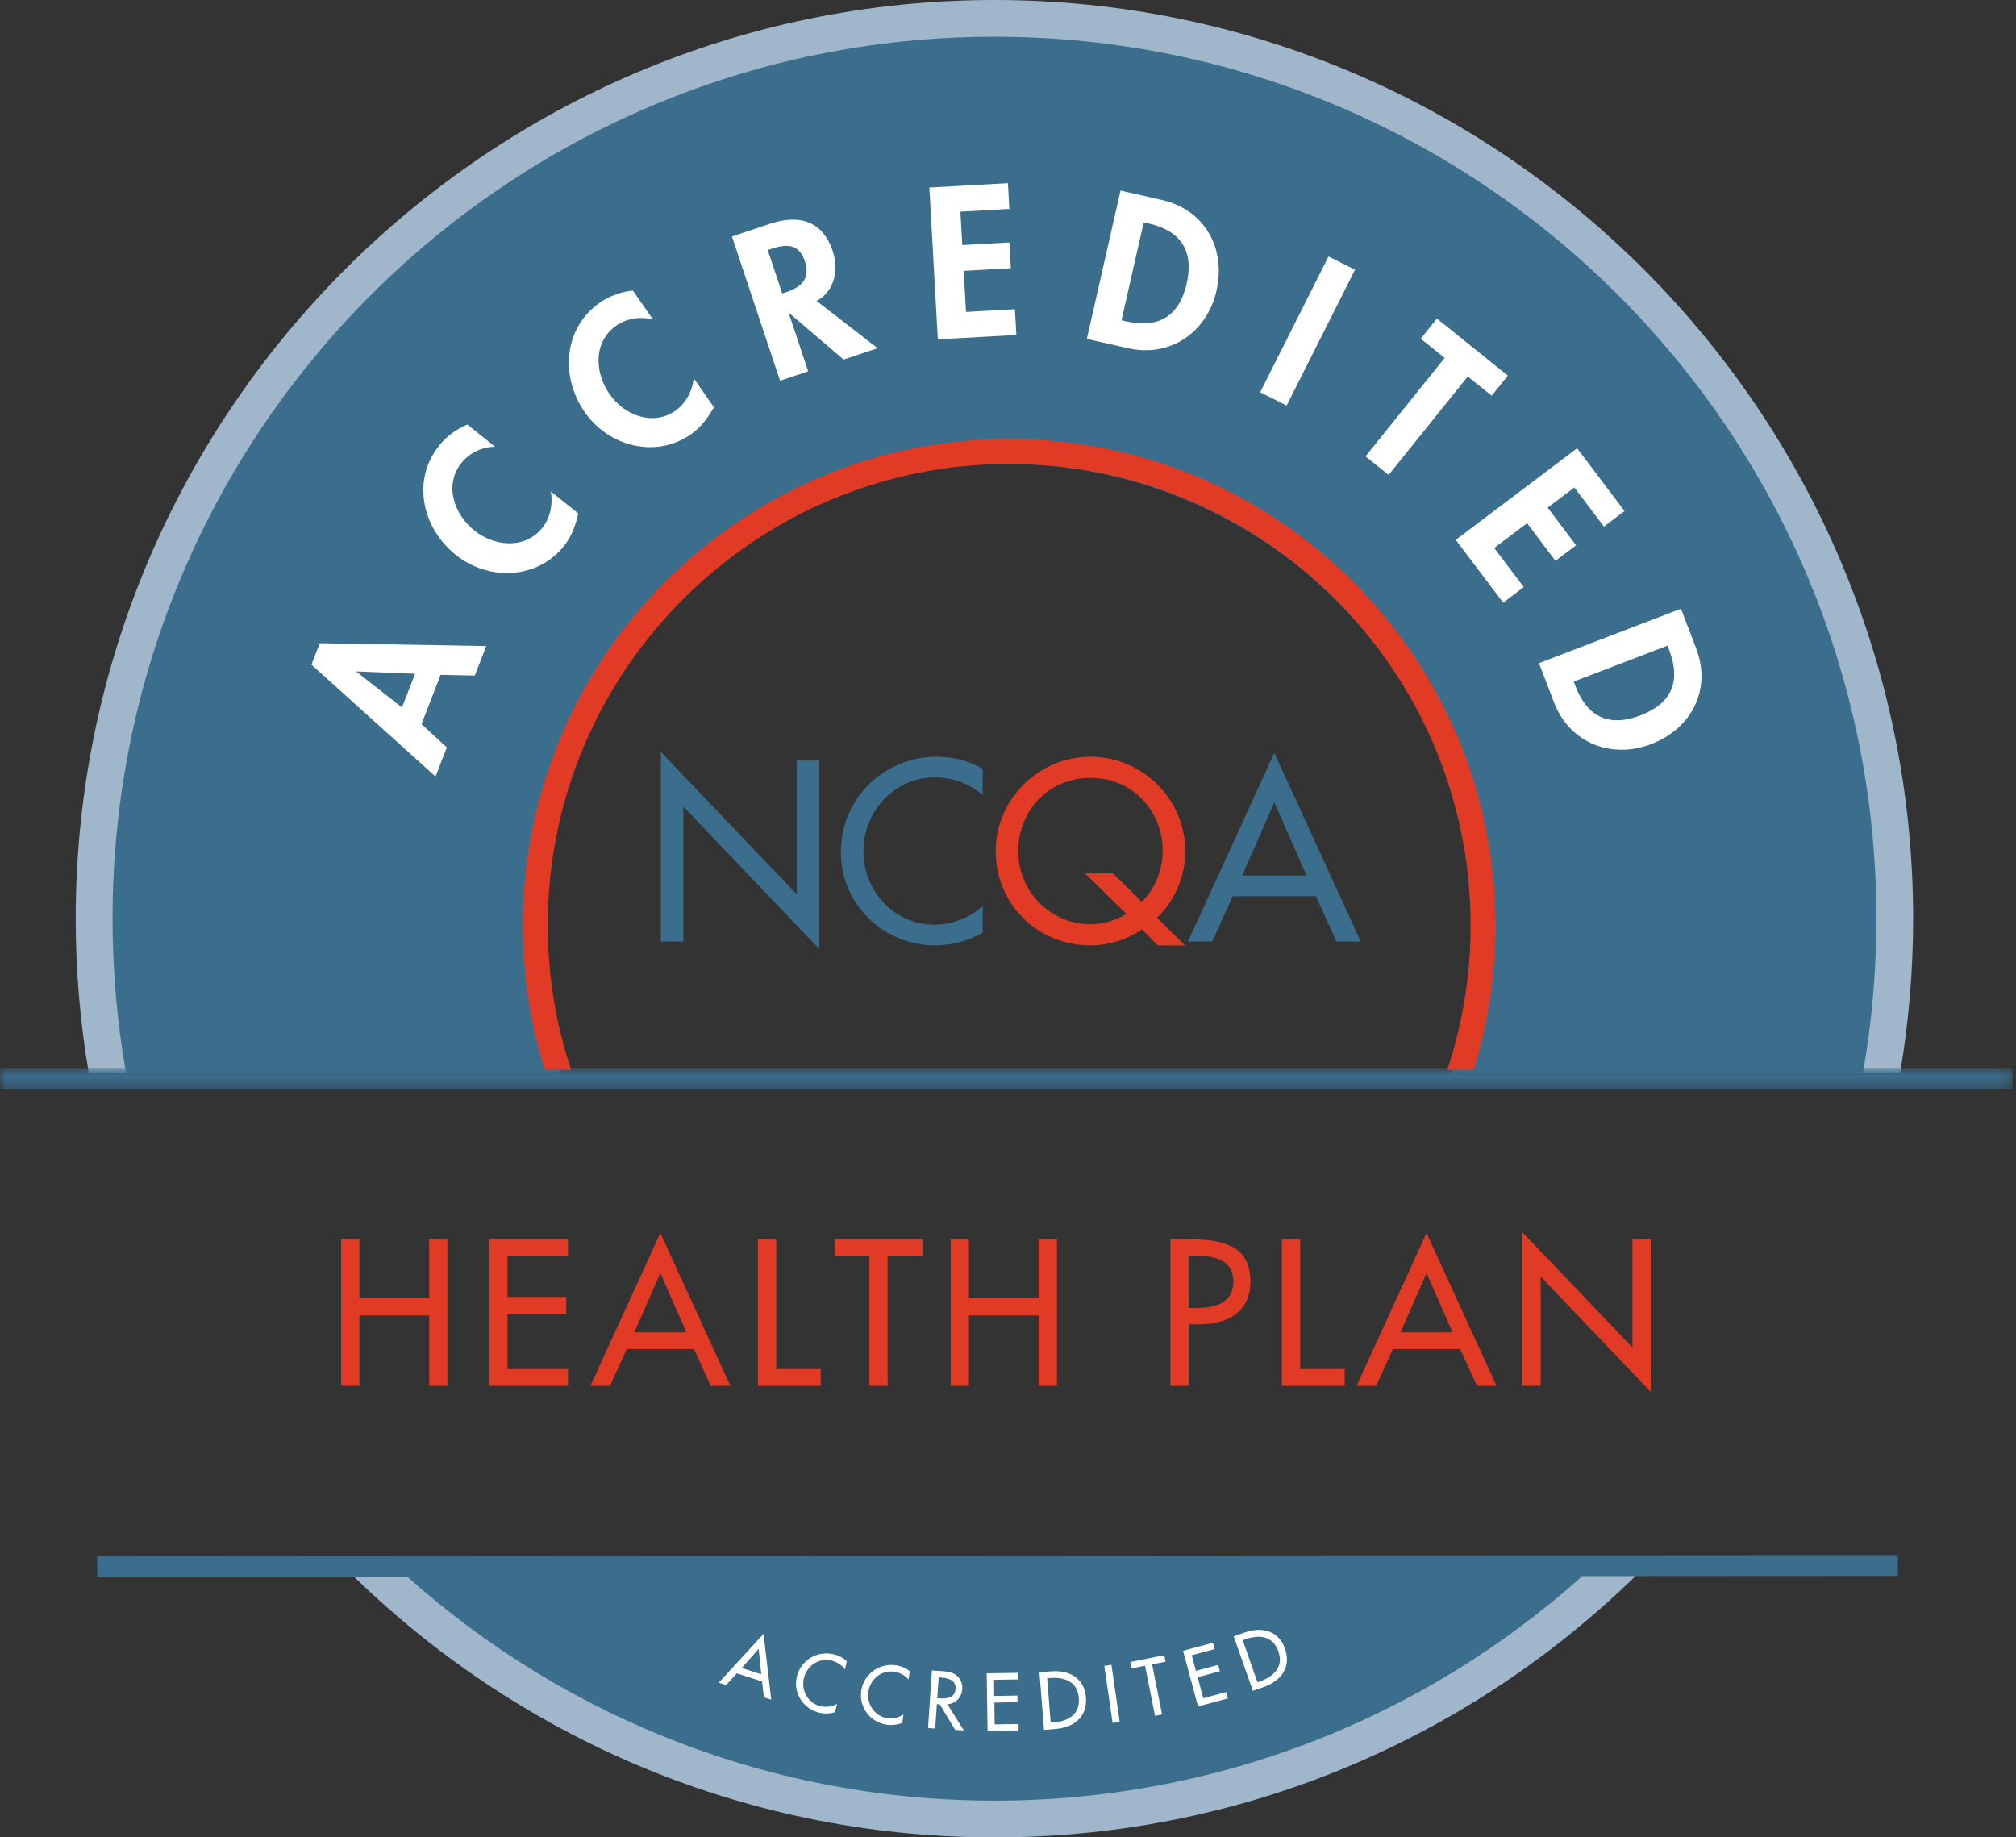
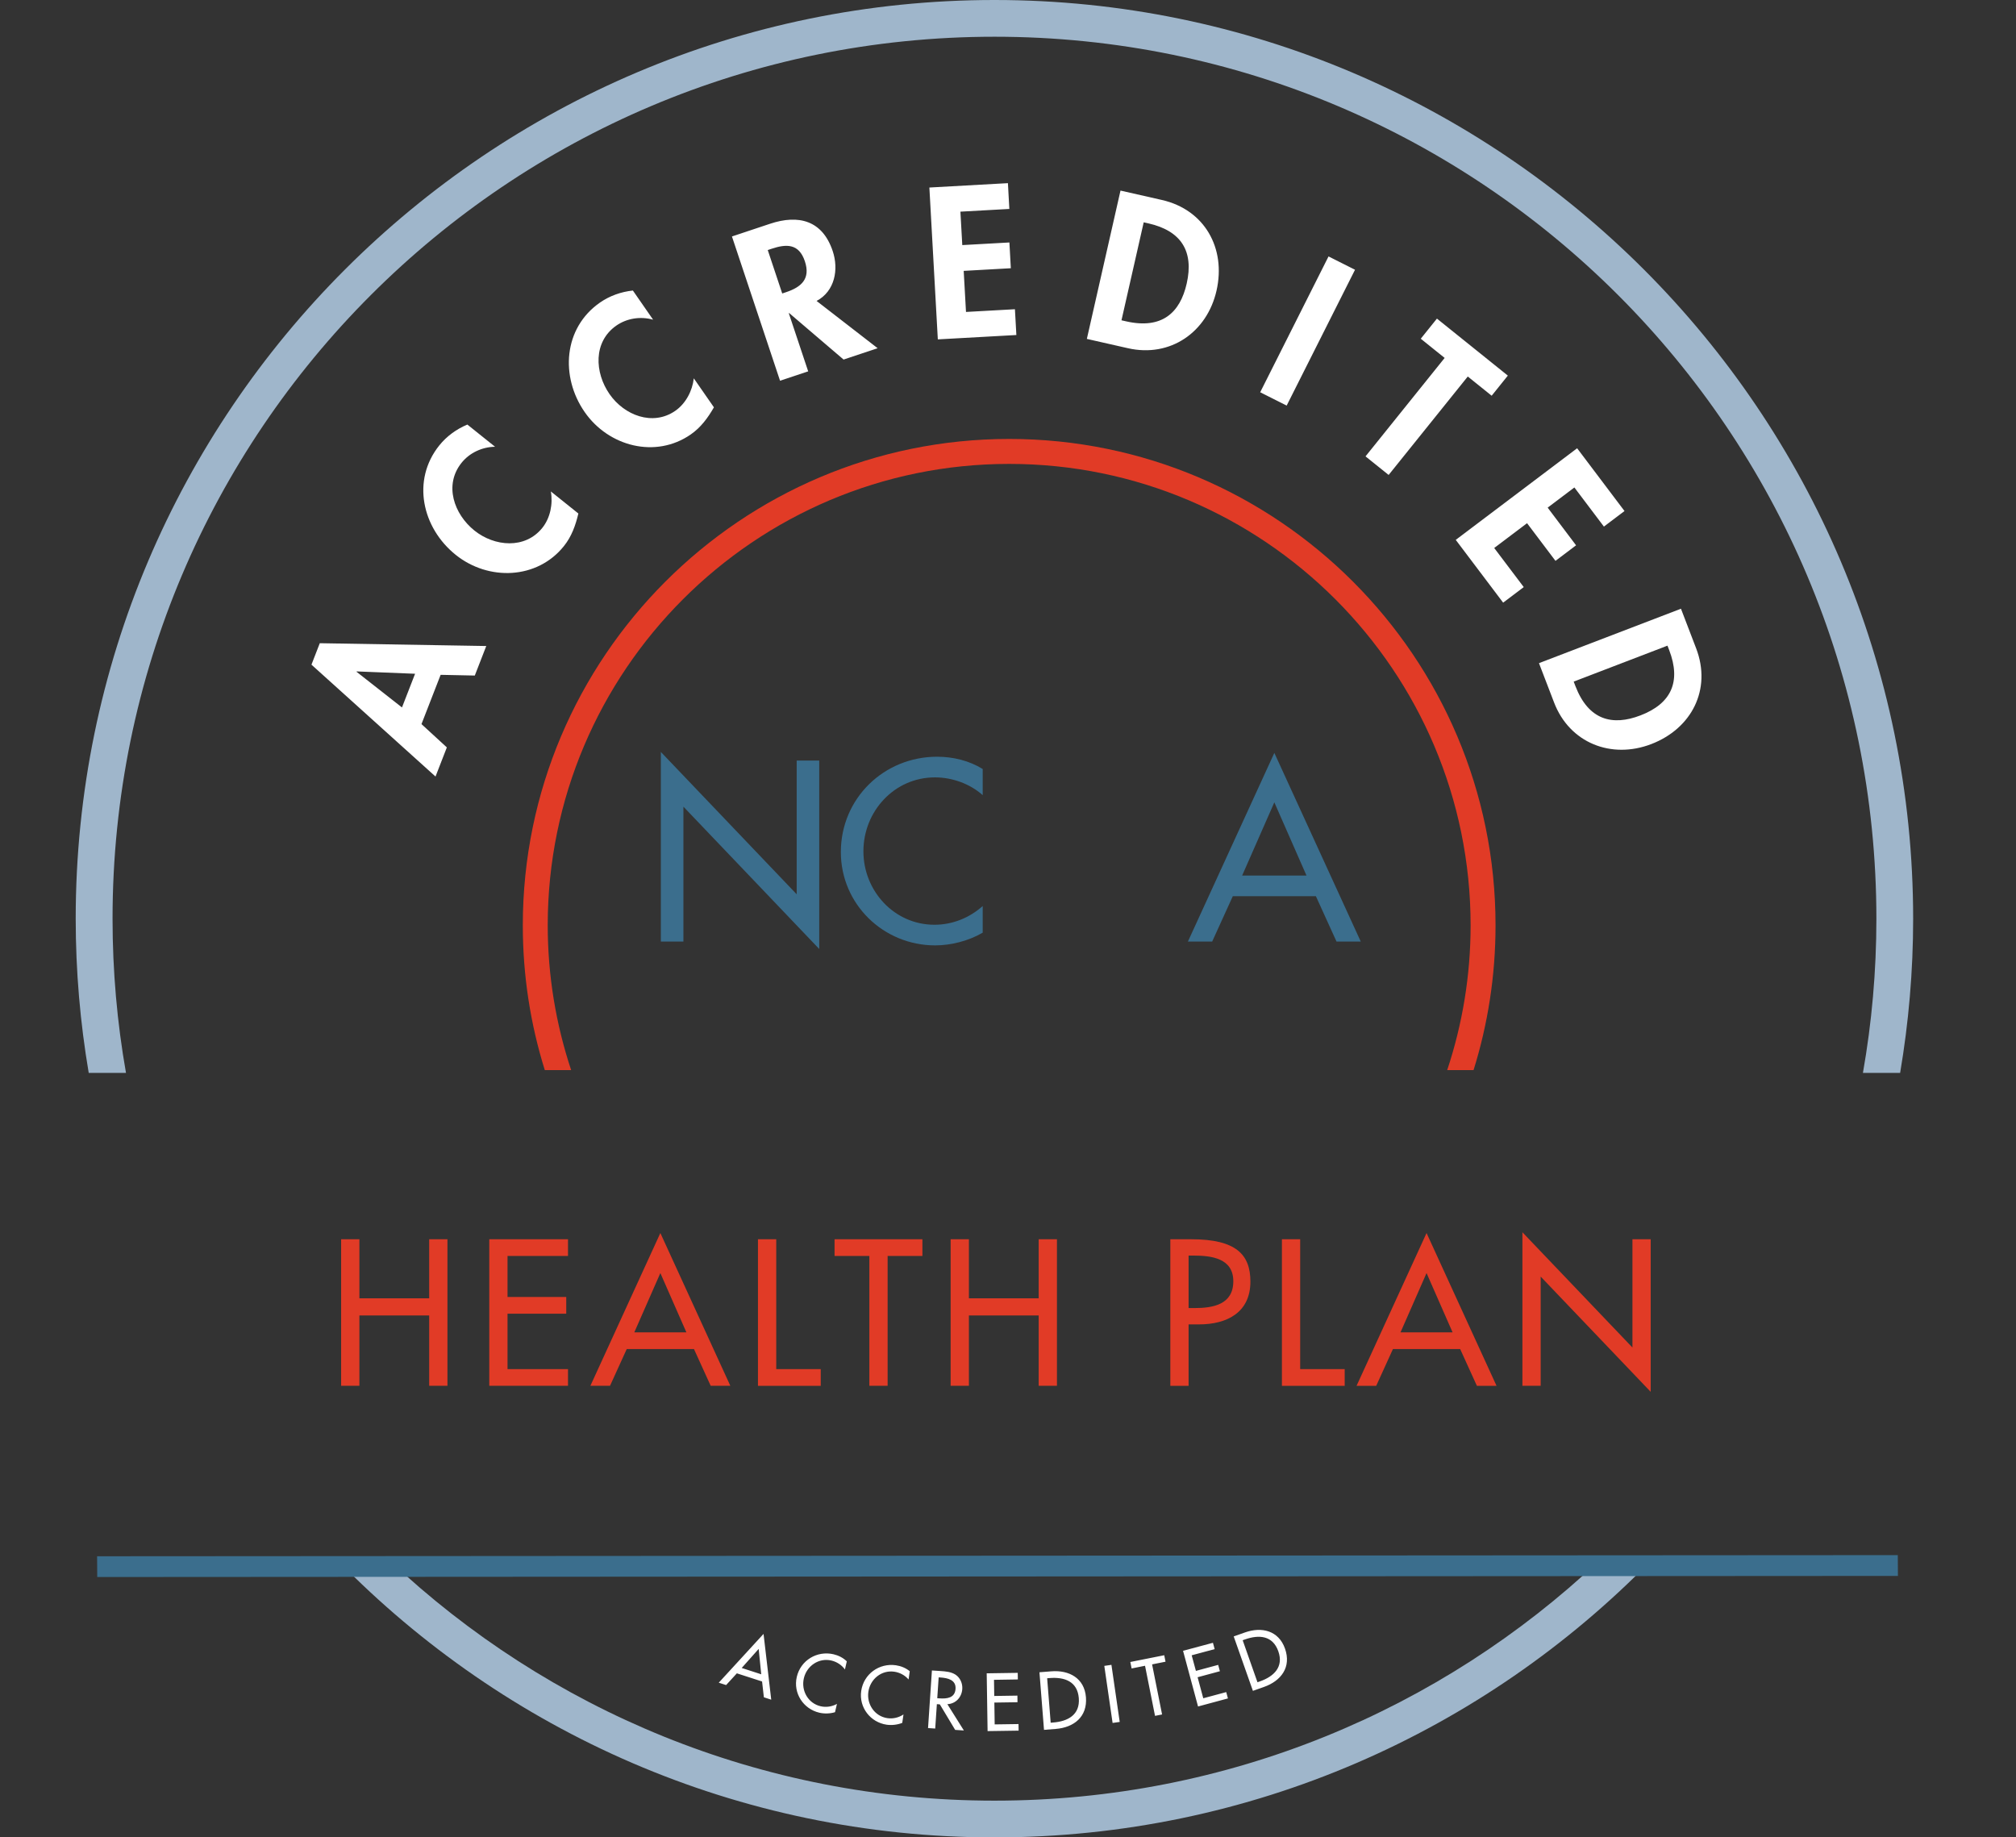
<svg xmlns="http://www.w3.org/2000/svg" xmlns:xlink="http://www.w3.org/1999/xlink" width="158" height="144" viewBox="0 0 158 144">
  <rect x="0" y="0" width="158" height="144" fill="#333333" stroke="none" />
  <defs>
    <path id="dd4479uoca" d="M0 0.954L157.743 0.954 157.743 2.583 0 2.583z" />
  </defs>
  <g fill="none" fill-rule="evenodd">
    <g>
      <g>
-         <path fill="#3B6E8D" d="M28.302 122.317c12.815 12.799 30.509 20.713 50.05 20.713 19.543 0 37.234-7.914 50.05-20.713h-100.1zM78.353 1.377c-39.118 0-70.828 31.71-70.828 70.826 0 4.05.345 8.018.997 11.882h35.474c-1.12-3.513-1.73-7.252-1.73-11.135 0-20.213 16.388-36.6 36.6-36.6 20.213 0 36.6 16.387 36.6 36.6 0 3.883-.61 7.622-1.731 11.135h34.446c.654-3.864.998-7.833.998-11.882 0-39.116-31.71-70.826-70.826-70.826" transform="translate(-344 -2839) translate(344 2839)" />
        <path fill="#9FB6CB" d="M9.874 84.084c-.692-3.924-1.053-7.96-1.053-12.082 0-38.175 30.944-69.123 69.12-69.123 38.173 0 69.117 30.948 69.117 69.123 0 4.122-.362 8.158-1.055 12.082h2.916c.666-3.93 1.02-7.966 1.02-12.082C149.938 32.297 117.64 0 77.94 0 38.237 0 5.933 32.297 5.933 72.002c0 4.116.353 8.152 1.02 12.082h2.921zM125.325 122.317c-12.374 11.658-29.044 18.804-47.384 18.804-18.342 0-35.014-7.146-47.387-18.804H26.49c13.08 13.373 31.309 21.685 51.45 21.685 20.137 0 38.365-8.312 51.444-21.685h-4.06z" transform="translate(-344 -2839) translate(344 2839)" />
        <path fill="#3B6E8D" d="M51.793 58.931L62.439 70.086 62.439 59.608 64.206 59.608 64.206 74.374 53.561 63.22 53.561 73.792 51.793 73.792zM77.018 62.317c-1.016-.905-2.408-1.392-3.742-1.392-3.18 0-5.608 2.652-5.608 5.795 0 3.102 2.41 5.755 5.569 5.755 1.392 0 2.726-.527 3.781-1.468v2.088c-1.092.641-2.483.997-3.725.997-4.044 0-7.393-3.214-7.393-7.317 0-4.195 3.368-7.469 7.543-7.469 1.245 0 2.501.302 3.575.961v2.05z" transform="translate(-344 -2839) translate(344 2839)" />
-         <path fill="#E13B26" d="M89.472 70.67c1.09-.978 1.653-2.617 1.653-3.97 0-3.123-2.333-5.737-5.66-5.737-3.331 0-5.664 2.614-5.664 5.737 0 3.236 2.597 5.738 5.665 5.738.863 0 1.955-.264 2.82-.808l-3.254-3.181h2.202l2.238 2.22zm1.258 3.424l-1.221-1.262c-1.164.812-2.69 1.262-4.043 1.262-4.102 0-7.432-3.182-7.432-7.394 0-4.064 3.368-7.394 7.432-7.394 4.062 0 7.428 3.33 7.428 7.394 0 2.012-.828 3.91-2.219 5.23l2.2 2.164H90.73z" transform="translate(-344 -2839) translate(344 2839)" />
        <path fill="#3B6E8D" d="M99.873 62.882l-2.522 5.737h5.043l-2.52-5.737zm-3.253 7.353l-1.618 3.557H93.1l6.774-14.785 6.773 14.785h-1.9l-1.618-3.557H96.62z" transform="translate(-344 -2839) translate(344 2839)" />
        <path fill="#E13B26" d="M33.636 101.754L33.636 97.123 35.068 97.123 35.068 108.609 33.636 108.609 33.636 103.094 28.167 103.094 28.167 108.609 26.735 108.609 26.735 97.123 28.167 97.123 28.167 101.754zM38.346 97.123L44.516 97.123 44.516 98.433 39.777 98.433 39.777 101.648 44.378 101.648 44.378 102.957 39.777 102.957 39.777 107.299 44.516 107.299 44.516 108.609 38.346 108.609zM51.754 99.773l-2.042 4.647h4.083l-2.041-4.647zm-2.636 5.957l-1.31 2.879H46.27l5.484-11.974 5.484 11.974h-1.539l-1.31-2.879h-5.27zM60.836 107.299L64.324 107.299 64.324 108.61 59.404 108.61 59.404 97.123 60.836 97.123zM69.566 108.609L68.134 108.609 68.134 98.433 65.407 98.433 65.407 97.123 72.292 97.123 72.292 98.433 69.566 98.433zM81.405 101.754L81.405 97.123 82.836 97.123 82.836 108.609 81.405 108.609 81.405 103.094 75.936 103.094 75.936 108.609 74.504 108.609 74.504 97.123 75.936 97.123 75.936 101.754zM93.154 102.516h.457c1.463 0 3.047-.275 3.047-2.103 0-1.797-1.707-2.011-3.124-2.011h-.38v4.114zm0 6.093h-1.432V97.123h1.645c3.534 0 4.631 1.218 4.631 3.32 0 2.423-1.843 3.352-4.021 3.352h-.823v4.814zM101.899 107.299L105.388 107.299 105.388 108.61 100.468 108.61 100.468 97.123 101.899 97.123zM111.803 99.773l-2.041 4.647h4.082l-2.041-4.647zm-2.635 5.957l-1.31 2.879h-1.54l5.485-11.974 5.484 11.974h-1.539l-1.31-2.879h-5.27zM119.316 96.574L127.939 105.608 127.939 97.123 129.37 97.123 129.37 109.082 120.747 100.048 120.747 108.609 119.316 108.609zM44.762 83.866c-1.183-3.57-1.835-7.382-1.835-11.346 0-19.94 16.224-36.163 36.165-36.163s36.164 16.223 36.164 36.163c0 3.964-.65 7.775-1.835 11.346h2.066c1.12-3.584 1.723-7.396 1.723-11.346 0-21.019-17.099-38.119-38.118-38.119-21.018 0-38.118 17.1-38.118 38.12 0 3.949.603 7.761 1.724 11.345h2.064z" transform="translate(-344 -2839) translate(344 2839)" />
        <path fill="#3B6E8D" d="M7.621 123.595L7.61 121.967 148.736 121.878 148.746 123.508z" transform="translate(-344 -2839) translate(344 2839)" />
        <g transform="translate(-344 -2839) translate(344 2839) translate(0 82.802)">
          <mask id="oqfvy6lnsb" fill="#fff">
            <use xlink:href="#dd4479uoca" />
          </mask>
-           <path fill="#3B6E8D" d="M0.011 2.583L0 0.954 157.733 0.954 157.743 2.583z" mask="url(#oqfvy6lnsb)" />
        </g>
        <path fill="#FFF" d="M27.953 52.62l-.01.029 3.562 2.795 1.026-2.64-4.578-.184zm5.08 4.13l1.988 1.825-.888 2.284-9.723-8.768.653-1.681 13.047.22-.899 2.314-2.677-.056-1.501 3.861zM38.801 35.014c-1.022.012-2.006.48-2.629 1.258-1.394 1.741-.59 4.025 1.014 5.311 1.567 1.255 3.965 1.475 5.32-.216.623-.777.839-1.881.665-2.852l2.158 1.73c-.223.936-.531 1.803-1.135 2.555-2.096 2.617-5.906 2.744-8.473.689-2.642-2.117-3.481-5.849-1.296-8.577.583-.727 1.354-1.285 2.204-1.638l2.172 1.74zM51.186 25.055c-.983-.28-2.058-.11-2.875.457-1.832 1.27-1.712 3.688-.54 5.375 1.143 1.65 3.379 2.542 5.157 1.307.817-.568 1.338-1.564 1.447-2.543l1.577 2.272c-.48.833-1.023 1.575-1.815 2.125-2.752 1.91-6.438.948-8.313-1.752-1.928-2.778-1.67-6.592 1.199-8.584.766-.531 1.663-.846 2.578-.942l1.585 2.285zM61.305 23.001l.285-.096c1.215-.404 1.95-1.049 1.49-2.429-.465-1.394-1.44-1.369-2.61-.979l-.299.1L61.305 23zm7.479 4.289l-2.67.889-4.264-3.643-.03.01 1.52 4.558-2.205.735-3.77-11.307 2.986-.995c2.234-.745 4.108-.27 4.913 2.145.48 1.44.166 3.144-1.265 3.903l4.785 3.705zM75.27 16.588L75.417 19.208 79.11 19.003 79.222 21.022 75.528 21.229 75.708 24.448 79.543 24.235 79.656 26.256 73.5 26.598 72.838 14.697 78.994 14.354 79.105 16.375zM87.894 25.102l.37.084c2.791.632 4.22-.664 4.741-2.962.574-2.528-.425-4.133-2.999-4.717l-.37-.083-1.742 7.678zm-.077-10.166l3.238.735c3.361.762 5.041 3.786 4.289 7.1-.74 3.269-3.627 5.273-6.942 4.52l-3.222-.73 2.637-11.625zM100.84 31.786L98.765 30.742 104.121 20.097 106.197 21.141zM108.832 37.222L107.02 35.767 113.222 28.052 111.35 26.546 112.617 24.969 118.174 29.437 116.907 31.014 115.034 29.508zM123.389 38.204L121.295 39.785 123.522 42.737 121.908 43.956 119.68 41.004 117.106 42.947 119.42 46.011 117.806 47.231 114.092 42.311 123.605 35.131 127.317 40.051 125.703 41.27zM123.335 53.419l.136.354c1.025 2.67 2.897 3.139 5.095 2.295 2.422-.927 3.2-2.648 2.255-5.113l-.136-.354-7.35 2.818zm8.407-5.712l1.188 3.1c1.234 3.217-.345 6.293-3.518 7.51-3.128 1.2-6.398-.086-7.614-3.26l-1.184-3.084 11.128-4.266zM59.46 129.228l-1.33 1.494 1.53.496-.2-1.99zm-1.71 1.914l-.842.92-.577-.186 3.51-3.824.603 5.156-.577-.188-.141-1.238-1.977-.64zM66.22 130.841c-.25-.354-.649-.606-1.063-.702-.987-.23-1.932.42-2.157 1.394-.225.965.332 1.961 1.314 2.19.432.099.884.033 1.28-.184l-.151.649c-.385.12-.843.13-1.228.04-1.256-.291-2.064-1.53-1.769-2.804.302-1.303 1.583-2.076 2.88-1.776.386.09.755.274 1.04.556l-.147.637zM71.207 131.625c-.28-.331-.696-.55-1.118-.61-1.003-.146-1.888.58-2.032 1.571-.143.978.495 1.925 1.492 2.069.44.064.885-.04 1.26-.29l-.096.66c-.373.15-.829.2-1.22.144-1.276-.185-2.185-1.354-1.997-2.646.192-1.323 1.404-2.202 2.72-2.012.392.058.776.21 1.084.467l-.093.647zM73.456 133.093l.18.012c.575.039 1.205-.027 1.253-.745.048-.707-.616-.854-1.174-.891l-.149-.01-.11 1.634zm2.086 2.528l-.683-.046-1.201-2-.233-.015-.129 1.91-.562-.038.303-4.514.683.045c.4.027.832.062 1.177.29.363.247.55.687.52 1.117-.043.648-.51 1.157-1.168 1.191l1.293 2.06zM77.331 131.142L79.763 131.105 79.772 131.621 77.903 131.651 77.922 132.917 79.737 132.889 79.744 133.407 77.931 133.434 77.956 135.145 79.824 135.118 79.832 135.634 77.4 135.67zM82.345 135.013l.197-.016c1.15-.09 2.11-.6 2.007-1.911-.106-1.318-1.132-1.665-2.283-1.573l-.197.016.276 3.484zm-.88-3.954l.934-.074c1.383-.11 2.59.529 2.71 2.031.121 1.539-.944 2.371-2.37 2.484l-.917.073-.357-4.514zM87.755 134.951L87.197 135.031 86.548 130.559 87.106 130.477zM91.076 134.366L90.523 134.476 89.74 130.55 88.688 130.76 88.587 130.254 91.245 129.724 91.346 130.231 90.293 130.441zM92.719 129.377L95.062 128.749 95.196 129.245 93.396 129.729 93.727 130.951 95.473 130.48 95.606 130.978 93.86 131.449 94.303 133.097 96.103 132.613 96.237 133.109 93.894 133.741zM98.552 131.842l.188-.067c1.087-.383 1.882-1.121 1.446-2.36-.44-1.245-1.52-1.315-2.608-.932l-.186.066 1.16 3.293zm-1.863-3.592l.882-.312c1.307-.462 2.636-.153 3.138 1.266.513 1.455-.303 2.531-1.65 3.006l-.865.306-1.505-4.266z" transform="translate(-344 -2839) translate(344 2839)" />
      </g>
    </g>
  </g>
</svg>